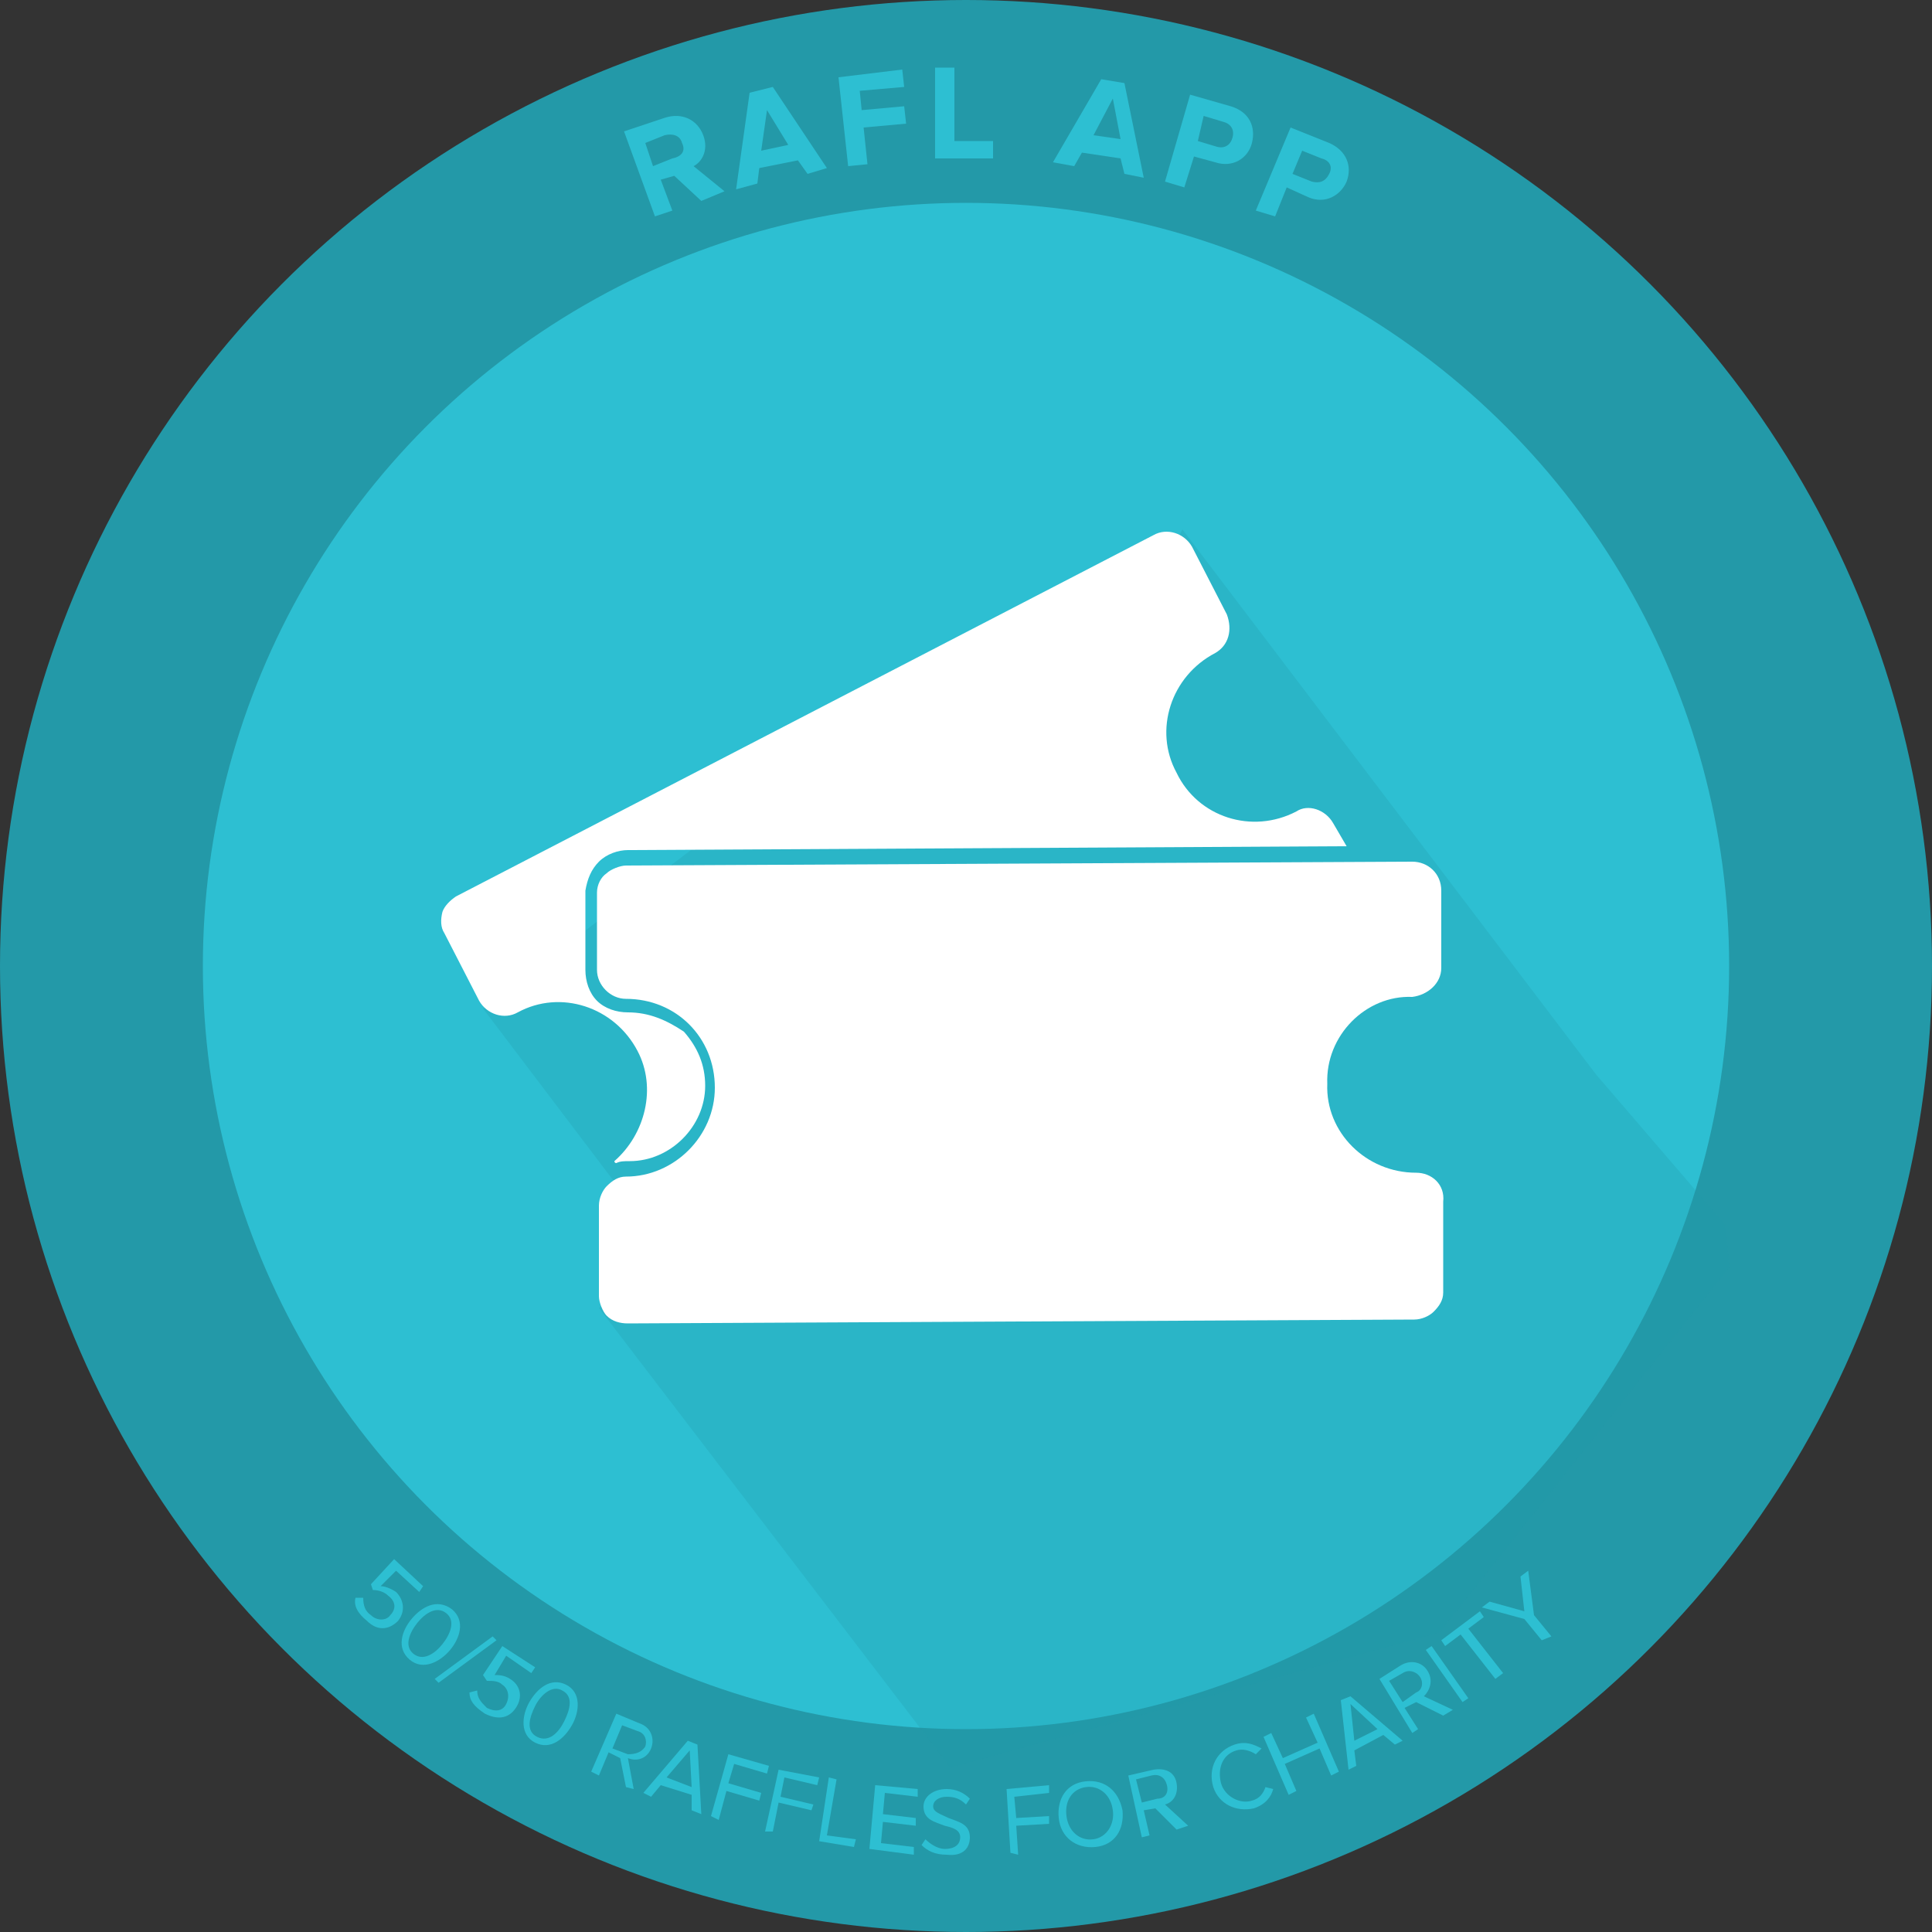
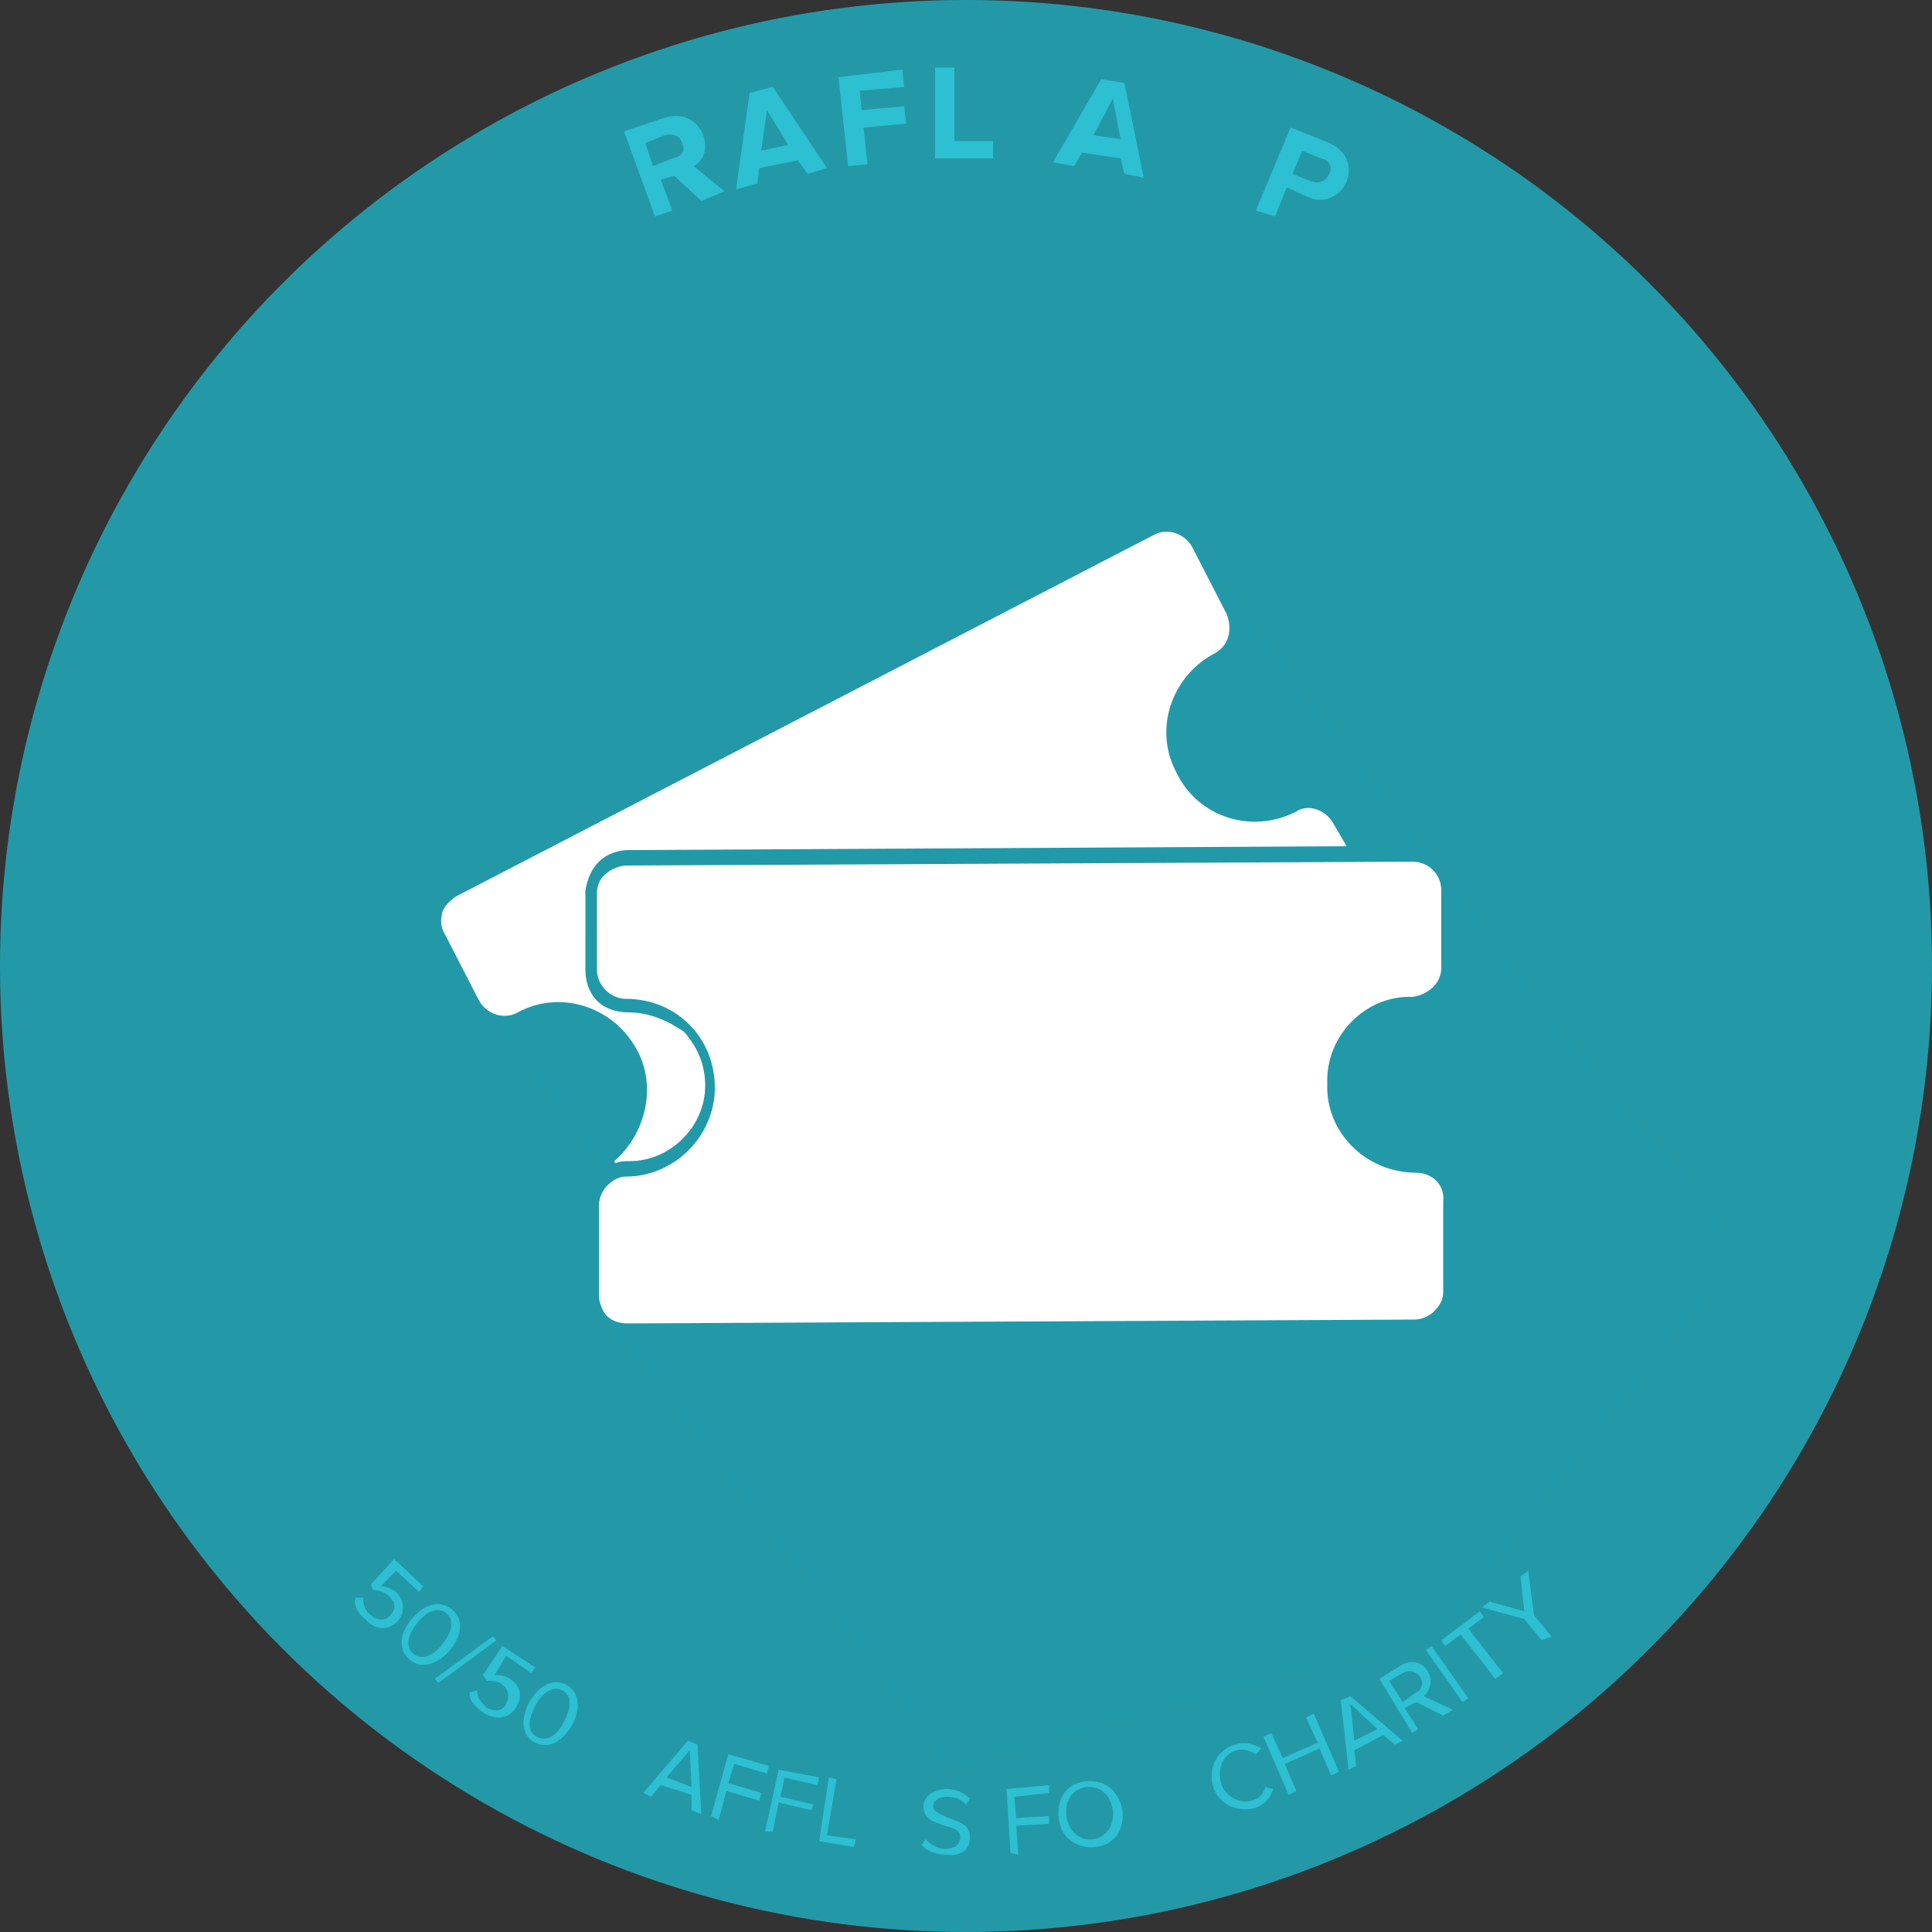
<svg xmlns="http://www.w3.org/2000/svg" version="1.1" id="Layer_1" x="0px" y="0px" viewBox="0 0 100 100" style="enable-background:new 0 0 100 100;" xml:space="preserve">
  <rect x="0" y="0" width="100" height="100" fill="#333333" stroke="none" />
  <style type="text/css">
	.st0{fill:#2399A8;}
	.st1{fill:#2DBFD2;}
	.st2{opacity:0.25;fill:#2399A8;}
	.st3{fill:#FFFFFF;}
</style>
  <circle id="XMLID_1227_" class="st0" cx="50" cy="50" r="50" />
-   <circle id="XMLID_1226_" class="st1" cx="50" cy="50" r="39.5" />
  <g>
    <path class="st1" d="M36.3,10.4l-1.4-1.3l-0.7,0.2l0.6,1.6l-0.9,0.3l-1.6-4.4l2.1-0.7c0.9-0.3,1.7,0.1,2,0.9   c0.3,0.8-0.1,1.4-0.5,1.6l1.6,1.3L36.3,10.4z M35.3,7.4c-0.1-0.4-0.5-0.5-0.9-0.4l-1,0.4l0.4,1.2l1-0.4C35.3,8.1,35.5,7.8,35.3,7.4   z" />
    <path class="st1" d="M41.8,9l-0.5-0.7l-2,0.4l-0.1,0.8l-1.1,0.3l0.7-5l1.2-0.3l2.8,4.2L41.8,9z M39.7,5.7l-0.3,2.1l1.4-0.3   L39.7,5.7z" />
    <path class="st1" d="M43.9,8.6L43.4,4l3.3-0.4l0.1,0.9l-2.3,0.2l0.1,1l2.2-0.2l0.1,0.9l-2.2,0.2l0.2,1.9L43.9,8.6z" />
    <path class="st1" d="M48.4,8.2l0-4.7l1,0l0,3.8l2,0l0,0.9L48.4,8.2z" />
    <path class="st1" d="M58.2,9l-0.2-0.8l-2-0.3l-0.4,0.7l-1.1-0.2l2.5-4.3l1.2,0.2l1,4.9L58.2,9z M57.6,5.1l-1,1.9L58,7.2L57.6,5.1z" />
-     <path class="st1" d="M60.3,9.4l1.3-4.5l2.1,0.6c1,0.3,1.3,1.1,1.1,1.9c-0.2,0.8-1,1.3-1.9,1l-1.1-0.3l-0.5,1.6L60.3,9.4z M63.8,7.1   c0.1-0.4-0.1-0.7-0.5-0.8l-1-0.3L62,7.3l1,0.3C63.4,7.7,63.7,7.5,63.8,7.1z" />
    <path class="st1" d="M65,10.9l1.8-4.3l2,0.8c0.9,0.4,1.2,1.2,0.9,2c-0.3,0.7-1.1,1.2-2,0.8l-1.1-0.5l-0.6,1.5L65,10.9z M68.8,9   c0.2-0.4,0-0.7-0.4-0.8l-1-0.4l-0.5,1.2l1,0.4C68.3,9.5,68.6,9.4,68.8,9z" />
  </g>
  <polygon class="st2" points="89.5,65.6 74.5,84.5 49.2,91.5 31,67.7 34.7,65 25,52.2 45.6,36.5 46.2,37.4 49.6,34.8 55,39.3   56.8,40.5 56.1,37.6 61.2,27.4 82.6,55.6 89.3,63.4 " />
  <g>
    <path class="st1" d="M18.4,82.7l0.4,0c0,0.4,0.1,0.7,0.4,0.9c0.3,0.3,0.8,0.3,1,0c0.3-0.3,0.3-0.7-0.1-1c-0.2-0.2-0.5-0.3-0.8-0.3   L19.2,82l1.2-1.3l1.5,1.4l-0.2,0.3l-1.2-1.1l-0.8,0.8c0.2,0,0.5,0.1,0.8,0.3c0.4,0.4,0.5,1,0.1,1.5c-0.5,0.5-1.1,0.5-1.6,0   C18.5,83.5,18.3,83.1,18.4,82.7z" />
    <path class="st1" d="M21.3,83.8c0.5-0.6,1.3-1.1,2.1-0.5c0.7,0.6,0.4,1.5-0.1,2.1c-0.5,0.6-1.4,1.1-2.1,0.5   C20.5,85.3,20.8,84.4,21.3,83.8z M22.9,85.1c0.4-0.5,0.7-1.2,0.2-1.6c-0.5-0.4-1.1,0-1.5,0.5c-0.4,0.5-0.7,1.2-0.2,1.6   C21.9,86,22.5,85.6,22.9,85.1z" />
    <path class="st1" d="M22.5,86.9l3-2.2l0.2,0.2l-3,2.2L22.5,86.9z" />
    <path class="st1" d="M24.3,87.6l0.4-0.1c0,0.4,0.2,0.6,0.5,0.9c0.4,0.2,0.8,0.2,1-0.2c0.2-0.4,0.1-0.8-0.2-1   c-0.2-0.2-0.5-0.2-0.8-0.2L25,86.7l1-1.5l1.7,1.1l-0.2,0.3l-1.3-0.9l-0.6,1c0.2,0,0.5,0,0.8,0.2c0.5,0.3,0.7,0.9,0.3,1.5   c-0.4,0.6-1,0.6-1.6,0.3C24.5,88.3,24.3,88,24.3,87.6z" />
    <path class="st1" d="M27.4,88.1c0.4-0.7,1.1-1.3,1.9-0.9c0.8,0.4,0.7,1.4,0.3,2.1c-0.4,0.7-1.1,1.3-1.9,0.9   C26.9,89.8,27,88.8,27.4,88.1z M29.2,89.1c0.3-0.6,0.5-1.3-0.1-1.6c-0.5-0.3-1.1,0.2-1.4,0.8c-0.3,0.6-0.5,1.3,0.1,1.6   C28.4,90.2,28.9,89.7,29.2,89.1z" />
-     <path class="st1" d="M32.4,92.5l-0.3-1.5l-0.6-0.3l-0.5,1.2l-0.4-0.2l1.3-3l1.2,0.5c0.6,0.2,0.8,0.8,0.6,1.3   c-0.2,0.5-0.7,0.7-1.2,0.5l0.3,1.6L32.4,92.5z M33.4,90.4c0.1-0.3,0-0.7-0.4-0.8l-0.8-0.3l-0.5,1.2l0.8,0.3   C32.9,90.8,33.2,90.7,33.4,90.4z" />
    <path class="st1" d="M35.8,93.7l0-0.8l-1.6-0.5L33.7,93l-0.4-0.2l2.3-2.7l0.5,0.2l0.2,3.6L35.8,93.7z M35.7,90.6l-1.2,1.4l1.3,0.5   L35.7,90.6z" />
    <path class="st1" d="M36.8,94l0.9-3.2l2.1,0.6l-0.1,0.4L38,91.3l-0.3,1l1.7,0.5l-0.1,0.4l-1.7-0.5l-0.4,1.5L36.8,94z" />
    <path class="st1" d="M39.6,94.8l0.7-3.2l2.1,0.4l-0.1,0.4L40.6,92l-0.2,1l1.7,0.4L42,93.7l-1.7-0.4L40,94.8L39.6,94.8z" />
    <path class="st1" d="M42.4,95.3l0.5-3.3l0.4,0.1L42.8,95l1.5,0.2l-0.1,0.4L42.4,95.3z" />
-     <path class="st1" d="M45,95.7l0.3-3.3l2.2,0.2l0,0.4l-1.7-0.2l-0.1,1.1l1.7,0.2l0,0.4l-1.7-0.2l-0.1,1.1l1.7,0.2l0,0.4L45,95.7z" />
    <path class="st1" d="M47.7,95.5l0.2-0.3c0.2,0.2,0.6,0.5,1,0.5c0.6,0,0.8-0.3,0.8-0.6c0-0.4-0.4-0.5-0.8-0.6   c-0.5-0.2-1.1-0.3-1.1-1c0-0.5,0.5-0.9,1.2-0.9c0.5,0,0.9,0.2,1.2,0.5L50,93.4C49.7,93.1,49.4,93,49,93c-0.4,0-0.7,0.2-0.7,0.5   c0,0.3,0.4,0.4,0.8,0.6c0.5,0.2,1.1,0.3,1.1,1c0,0.5-0.3,1-1.2,0.9C48.4,96,48,95.8,47.7,95.5z" />
    <path class="st1" d="M52.3,95.9l-0.2-3.3l2.2-0.2l0,0.4L52.5,93l0.1,1.1l1.7-0.1l0,0.4l-1.7,0.1l0.1,1.5L52.3,95.9z" />
    <path class="st1" d="M54.8,94.1c-0.1-1,0.4-1.8,1.4-1.9c1-0.1,1.7,0.5,1.9,1.5c0.1,1-0.4,1.8-1.4,1.9   C55.7,95.7,54.9,95.1,54.8,94.1z M57.6,93.7c-0.1-0.8-0.7-1.3-1.4-1.2c-0.7,0.1-1.1,0.7-1,1.5c0.1,0.8,0.7,1.3,1.4,1.2   C57.3,95.1,57.7,94.4,57.6,93.7z" />
-     <path class="st1" d="M60.9,94.7l-1.1-1.1l-0.6,0.1l0.3,1.3l-0.4,0.1l-0.7-3.2l1.3-0.3c0.6-0.1,1.1,0.1,1.2,0.7   c0.1,0.6-0.2,1-0.6,1.1l1.2,1.1L60.9,94.7z M60.4,92.4c-0.1-0.4-0.4-0.6-0.8-0.5l-0.8,0.2l0.3,1.2l0.8-0.2   C60.3,93.1,60.5,92.8,60.4,92.4z" />
    <path class="st1" d="M62.8,92.5c-0.3-1,0.2-1.9,1.1-2.2c0.6-0.2,1,0,1.4,0.2L65,90.8c-0.3-0.2-0.7-0.3-1-0.2   c-0.7,0.2-1,0.9-0.8,1.7c0.2,0.7,1,1.1,1.6,0.9c0.4-0.1,0.6-0.4,0.7-0.7l0.4,0.1c-0.1,0.4-0.4,0.8-1,1C64,93.8,63.1,93.4,62.8,92.5   z" />
    <path class="st1" d="M68.9,91.9l-0.6-1.4l-1.8,0.8l0.6,1.4l-0.4,0.2l-1.3-3l0.4-0.2l0.6,1.3l1.8-0.8l-0.6-1.3l0.4-0.2l1.3,3   L68.9,91.9z" />
    <path class="st1" d="M72.2,90.3l-0.6-0.5l-1.5,0.8l0.1,0.8l-0.4,0.2L69.4,88l0.5-0.2l2.7,2.3L72.2,90.3z M69.9,88.2l0.2,1.9   l1.2-0.6L69.9,88.2z" />
    <path class="st1" d="M74.7,88.8l-1.4-0.7l-0.6,0.3l0.7,1.1l-0.3,0.2l-1.7-2.8l1.1-0.7c0.5-0.3,1.1-0.2,1.4,0.3   c0.3,0.5,0.1,1-0.2,1.3l1.5,0.7L74.7,88.8z M73.5,86.8c-0.2-0.3-0.6-0.4-0.9-0.2L71.9,87l0.7,1.1l0.7-0.5   C73.6,87.5,73.7,87.1,73.5,86.8z" />
    <path class="st1" d="M75.7,88.1l-1.9-2.7l0.3-0.2l1.9,2.7L75.7,88.1z" />
    <path class="st1" d="M77.4,86.9l-1.8-2.3l-0.8,0.6l-0.2-0.3l2-1.5l0.2,0.3L76,84.3l1.8,2.3L77.4,86.9z" />
-     <path class="st1" d="M79.8,84.9l-0.9-1.1l-2.2-0.6l0.4-0.3l1.8,0.5l-0.2-1.8l0.4-0.3l0.3,2.3l0.9,1.1L79.8,84.9z" />
+     <path class="st1" d="M79.8,84.9l-0.9-1.1l-2.2-0.6l0.4-0.3l1.8,0.5l-0.2-1.8l0.4-0.3l0.3,2.3l0.9,1.1z" />
  </g>
  <g>
    <g>
      <path class="st3" d="M32.5,52.4C32.5,52.4,32.5,52.4,32.5,52.4c-0.6,0-1.2-0.2-1.6-0.6c-0.4-0.4-0.6-1-0.6-1.6l0-4.1    c0.1-0.6,0.3-1.1,0.7-1.5c0.4-0.4,1-0.6,1.5-0.6l37.2-0.2L69,42.6c-0.4-0.7-1.3-1-1.9-0.6c-2.3,1.2-5.1,0.3-6.2-2    c-1.2-2.2-0.3-5,2-6.2c0.7-0.4,0.9-1.2,0.6-2l-1.8-3.5c-0.4-0.7-1.3-1-2-0.6L23.6,46.4c-0.3,0.2-0.6,0.5-0.7,0.8    c-0.1,0.4-0.1,0.8,0.1,1.1l1.8,3.5c0.4,0.7,1.3,1,2,0.6c2.2-1.2,5-0.3,6.2,2c1,1.9,0.4,4.3-1.2,5.7c0,0,0,0.1,0.1,0.1    c0.2-0.1,0.4-0.1,0.7-0.1c2.1,0,3.9-1.8,3.9-3.9c0-1.1-0.4-2-1.1-2.8C34.5,52.8,33.6,52.4,32.5,52.4z" />
    </g>
    <g>
      <path class="st3" d="M68.7,56.1c-0.1,2.5,2,4.6,4.6,4.6c0.8,0,1.5,0.6,1.4,1.5l0,4.7c0,0.4-0.2,0.7-0.5,1c-0.2,0.2-0.6,0.4-1,0.4    l-40.7,0.2c-0.4,0-0.8-0.1-1.1-0.4c-0.2-0.2-0.4-0.7-0.4-1l0-4.7c0-0.4,0.2-0.8,0.4-1c0.3-0.3,0.6-0.5,1-0.5    c2.5,0,4.6-2.1,4.6-4.6c0-2.6-2-4.6-4.6-4.6c-0.8,0-1.5-0.7-1.5-1.5l0-4c0-0.4,0.2-0.8,0.5-1c0.2-0.2,0.7-0.4,1-0.4l40.7-0.2    c0.8,0,1.5,0.6,1.5,1.5l0,4c0,0.8-0.7,1.4-1.5,1.5C70.7,51.5,68.6,53.6,68.7,56.1z" />
    </g>
  </g>
</svg>